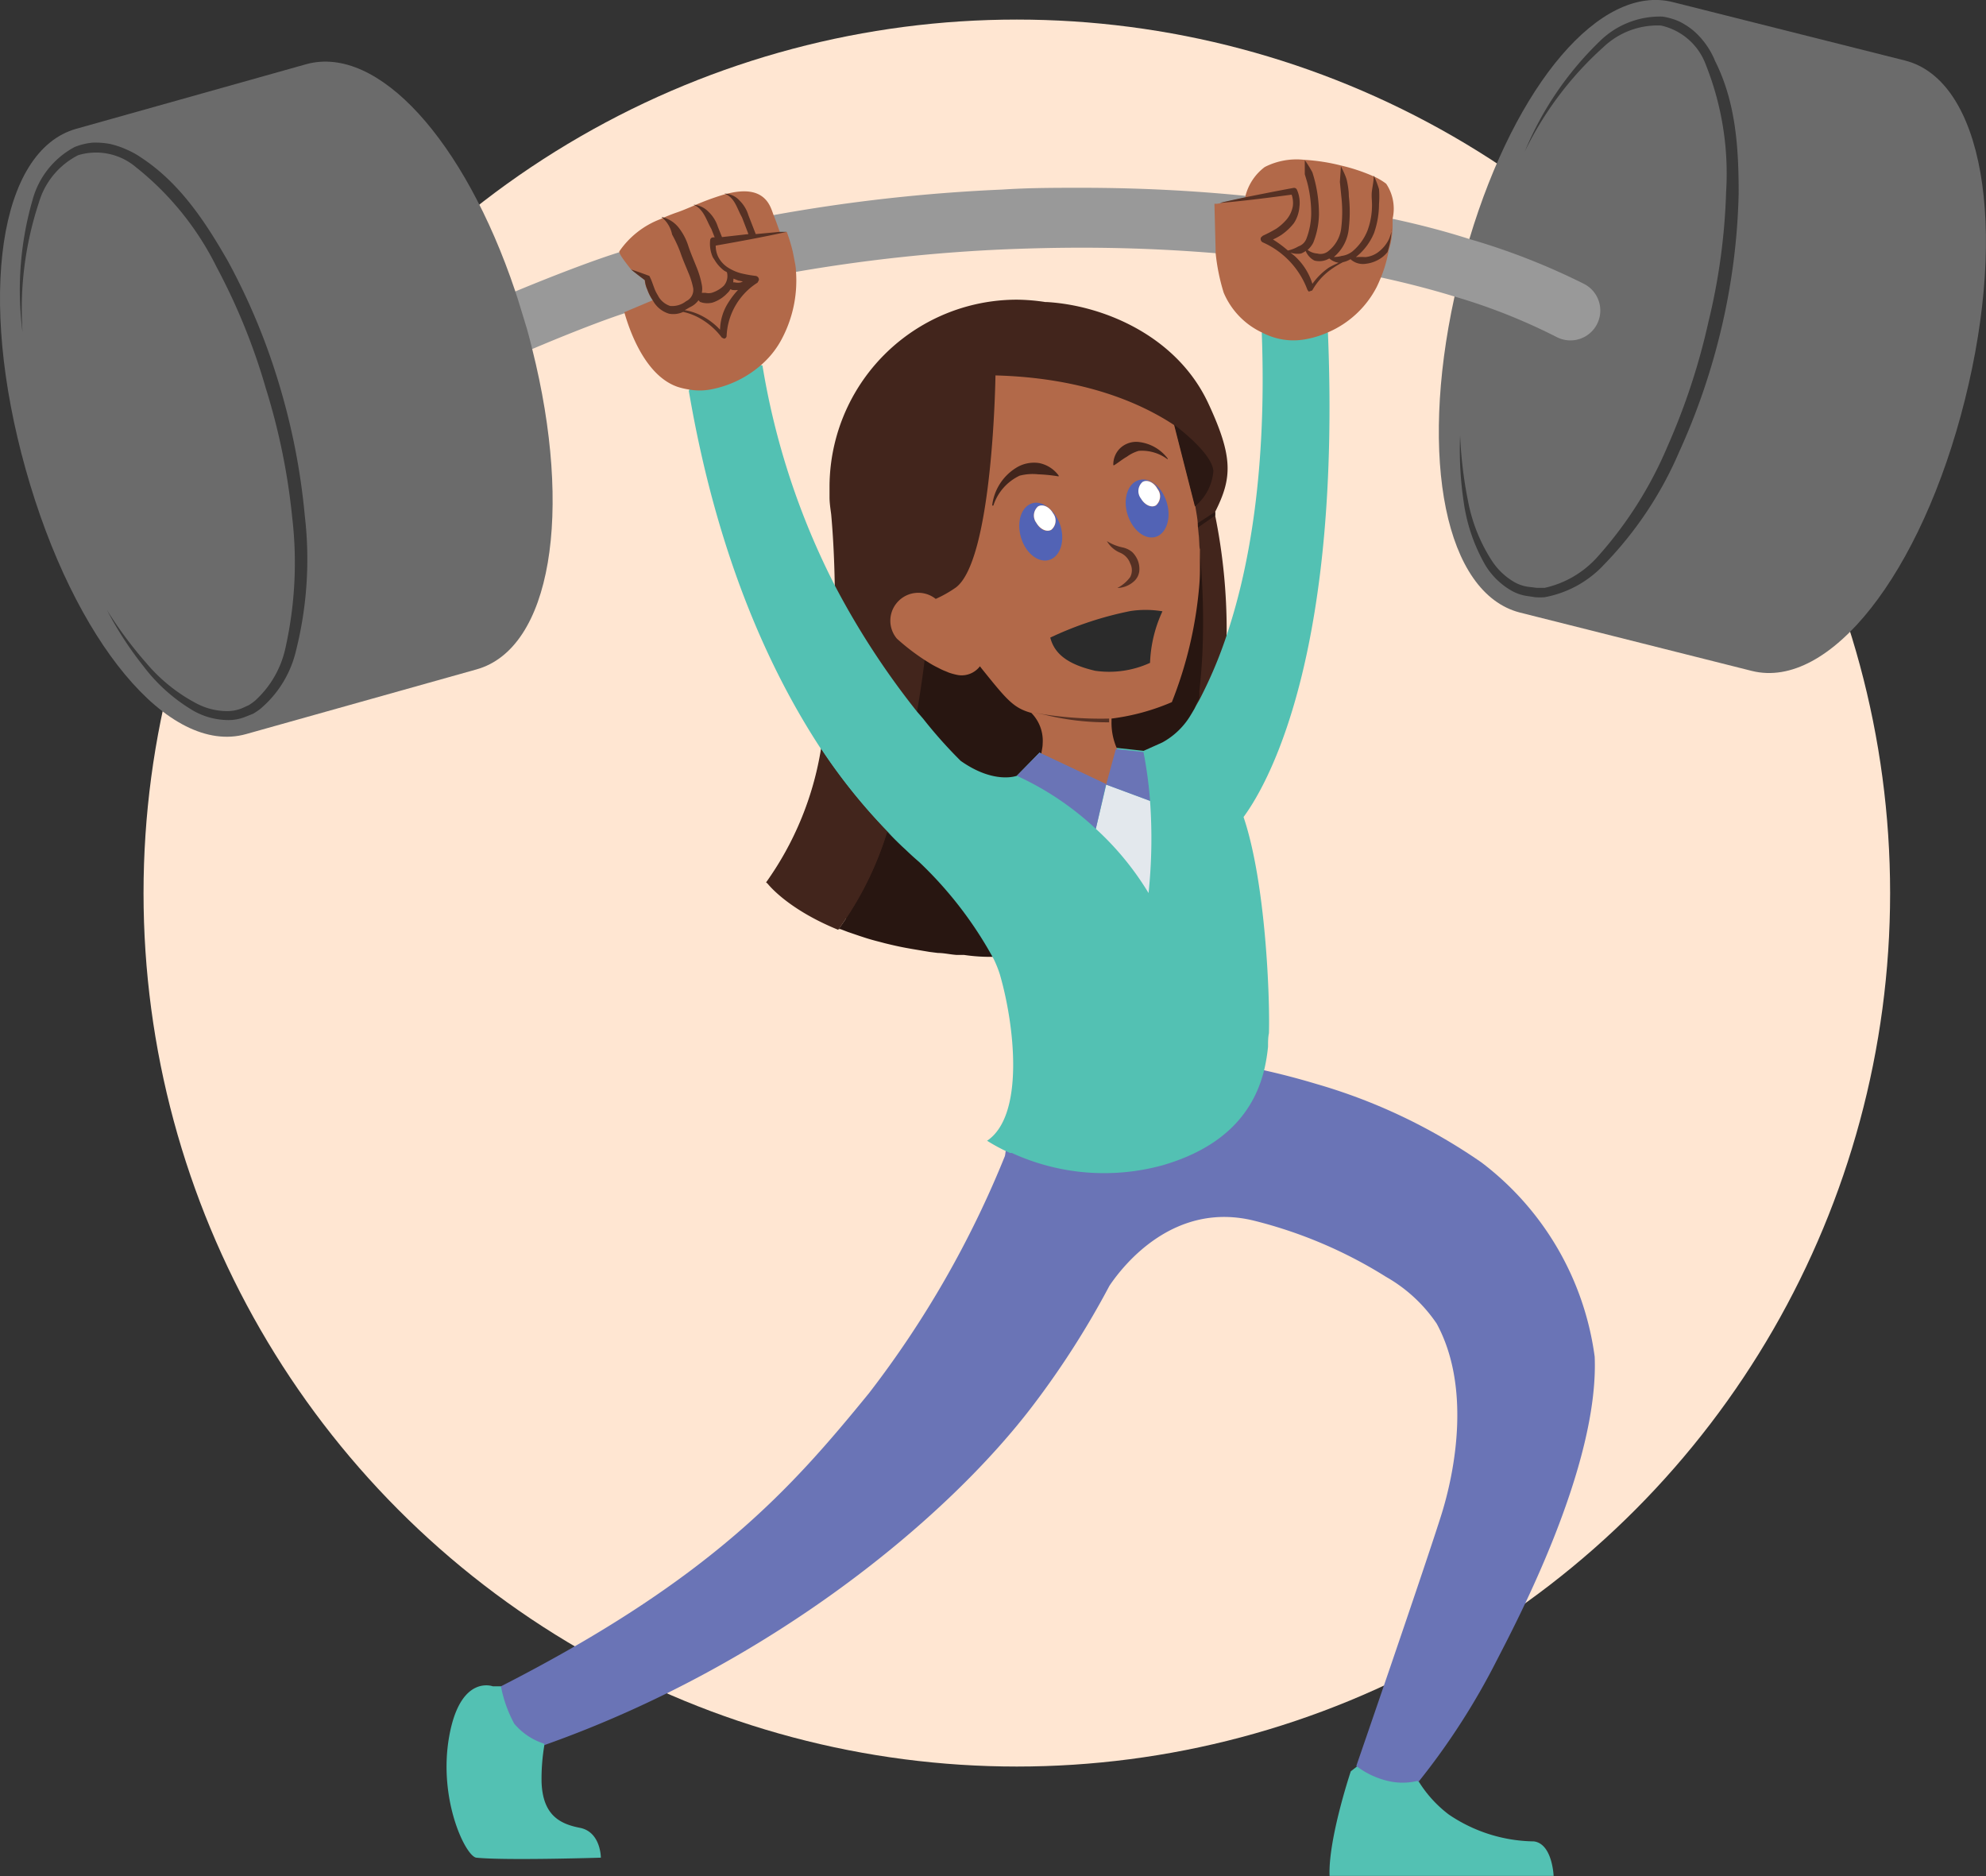
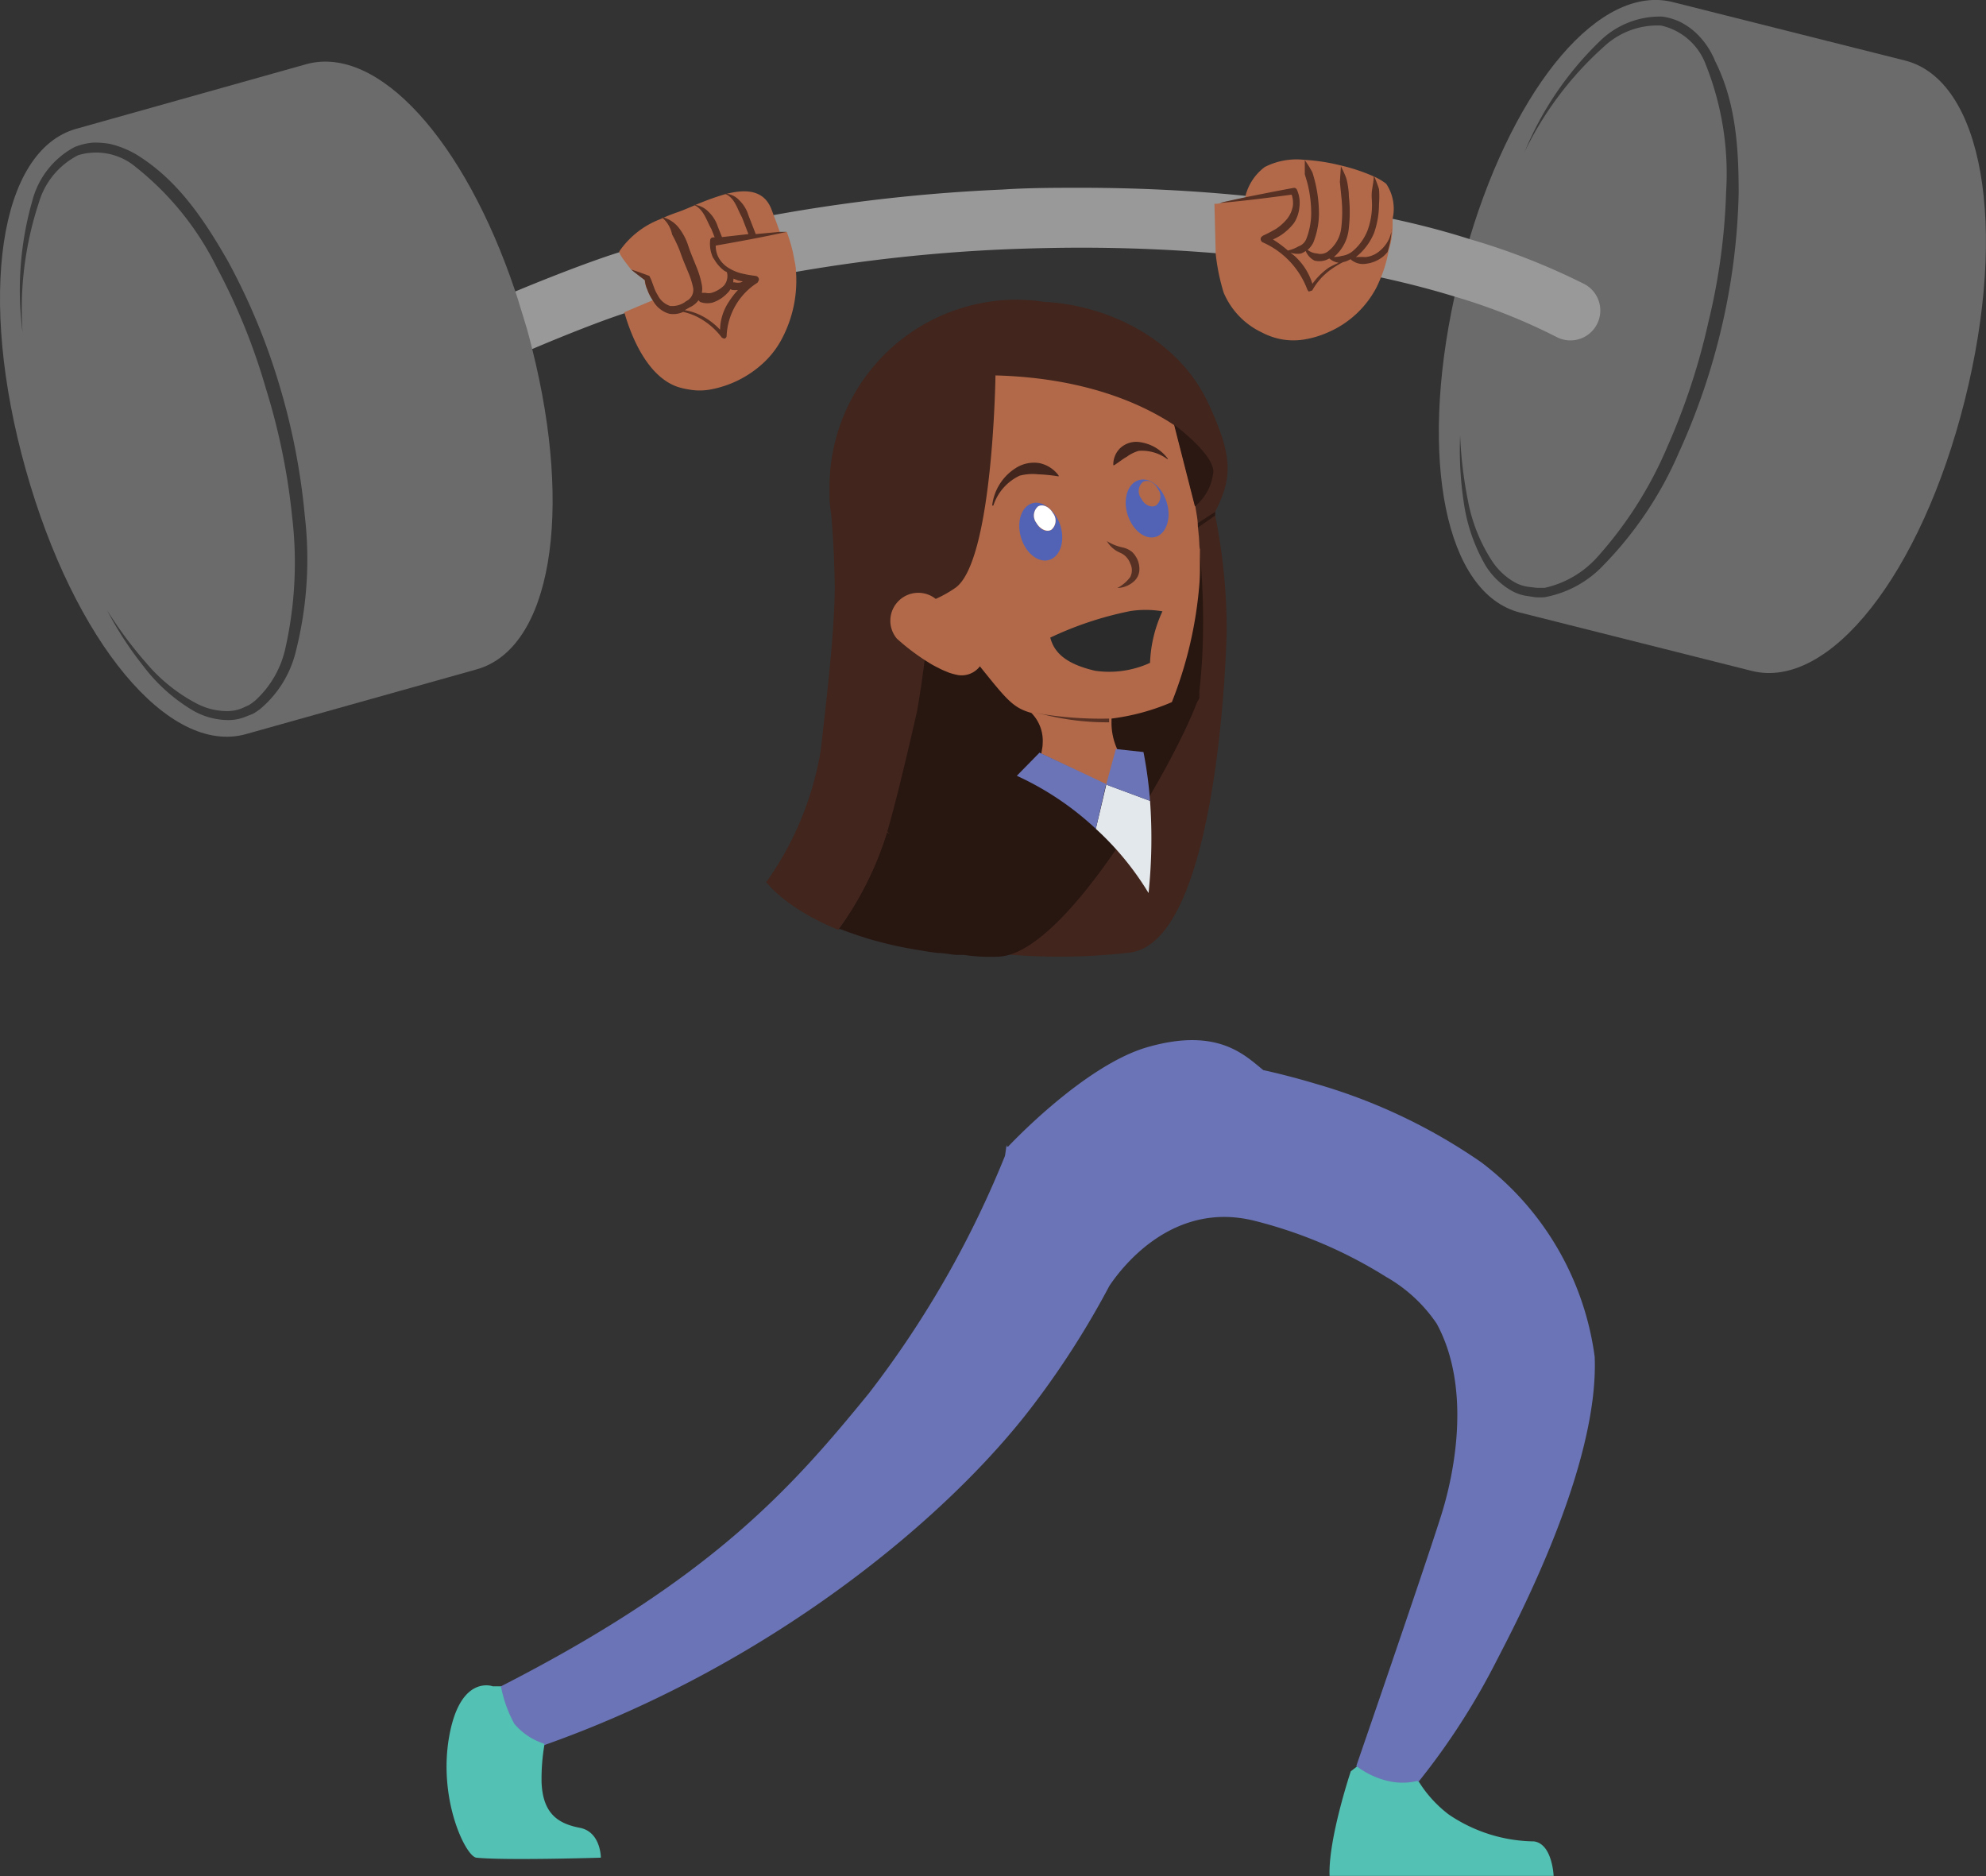
<svg xmlns="http://www.w3.org/2000/svg" viewBox="0 0 132.97 125.59">
  <rect x="0" y="0" width="132.97" height="125.59" fill="#333333" stroke="none" />
  <title>Weightlifting</title>
  <g id="bc7d1bed-0fed-4480-83e9-003df486bec7" data-name="Layer 12">
-     <circle cx="68.08" cy="59.78" r="58.47" fill="#ffe6d2" />
-   </g>
+     </g>
  <g id="b7d233ed-7018-4b3e-aa69-aec6e51fd46b" data-name="Layer 18">
    <path d="M80.34,38.13v-.34c0-.14,0-.28,0-.41l0-.56c0-.12,0-.25,0-.37,0-.41-.06-.82-.1-1.22h0v0c0-.44-.1-.87-.16-1.29v0a3.42,3.42,0,0,0,1.24-2.36c-.07-1.24-2.63-3.11-2.63-3.11-2.16-1.44-6-3.19-12-3.35,0,0-.09,7.23-1.26,11.45l9,1.87L80,41.24c.1-.59.18-1.21.24-1.85Q80.34,38.76,80.34,38.13Z" transform="translate(0 0)" fill="none" />
    <path d="M81.36,34.51h0v-.25h0C82.5,32,82.58,30.6,80.9,27c-2.1-4.51-7-6.55-10.78-6.78H70a13.3,13.3,0,0,0-1.91-.16A12.55,12.55,0,0,0,55.54,32.61c0,.16,0,.31,0,.47h0s0,.07,0,.2c0,.38.06.76.11,1.14.1,1.08.21,2.77.24,4.78l0,.09c0,3.11-.65,8.34-.93,10.89a21.15,21.15,0,0,1-3.67,8.89,41.29,41.29,0,0,0,24.32,4.7c6.11-.69,6.52-21.46,6.52-21.46A38.56,38.56,0,0,0,81.36,34.51Z" transform="translate(0 0)" fill="#42251c" />
    <polygon points="81.36 34.51 81.36 34.26 81.36 34.26 80.21 35.01 80.21 35.01 80.21 35.27 80.21 35.27 80.21 35.31 81.36 34.51 81.36 34.51" fill="#2b1813" />
    <path d="M80.21,35.28V35h0l-.11,0c-.4-.56-2.25-2.25-9.91-1.89-3.36.16-3.36,4.15-4.55,5.87-2,3-3.68,4.35-3.73,5.18,0,0-.15,1.36-.5,3.4,0,0-1.2,5.37-2,8.1a22.06,22.06,0,0,1-3.26,6.53h0l.11,0,.16.06.34.13.79.27.4.13c.31.1.64.19,1,.28l.3.08c.45.11.92.22,1.41.31l.39.07,1.19.2.56.07c.4,0,.81.1,1.23.13l.5,0a12.09,12.09,0,0,0,2.28.12c4.57-.1,11.86-13.06,13.32-17l.17-.3,0,0h0l0-.07c0-.13,0-.25,0-.38a.43.43,0,0,1,0,0s0,0,0,0c.09-.83.16-1.66.2-2.46a48.84,48.84,0,0,0-.36-8.57v0Z" transform="translate(0 0)" fill="#281611" />
    <path d="M127.54,4.05,112,.14C107.15-1.08,101.49,5.62,98.38,16l-1,3.88C95,30.77,96.78,39.71,101.75,41l15.54,3.91c5.2,1.3,11.34-6.48,14.26-18.12S132.75,5.36,127.54,4.05Z" transform="translate(0 0)" fill="#6b6b6b" />
    <path d="M106.05,19a45.23,45.23,0,0,0-7.67-3Q96,15.24,93.3,14.66l-9.91-1.55c-3.5-.35-7.17-.54-11-.54-1.74,0-3.51,0-5.3.12A113.1,113.1,0,0,0,51.78,14.4l-10.3,2.48c-2.51.78-6.73,2.49-8.87,3.44.28.82.55,1.66.79,2.53.13.45.24.9.35,1.34,1.86-.85,5.81-2.49,8.06-3.22h0l1.48-.63,10-2.14a109.34,109.34,0,0,1,14-1.51c1.73-.07,3.44-.11,5.12-.11,3.09,0,6.08.13,9,.37l11.09,1.63q2.61.57,4.92,1.28a39.37,39.37,0,0,1,6.82,2.71A2,2,0,1,0,106.05,19Z" transform="translate(0 0)" fill="#999" />
    <path d="M34.49,19.47C31.09,9.37,25.31,3,20.53,4.29L5.11,8.62c-5.18,1.45-6.63,11.25-3.39,22.8S11.3,50.59,16.47,49.14L31.9,44.81c5-1.39,6.49-10.5,3.73-21.46-.11-.45-.22-.89-.35-1.34C35,21.13,34.77,20.29,34.49,19.47Z" transform="translate(0 0)" fill="#6b6b6b" />
    <path d="M93.32,117.72a4,4,0,0,0-2.47.53l-.41.32s-1.52,4.54-1.42,7h15s-.08-2.15-1.32-2.31A10.36,10.36,0,0,1,97,121.46,8.16,8.16,0,0,1,95,119.27l-.05-.08A2.5,2.5,0,0,0,93.32,117.72Z" transform="translate(0 0)" fill="#53c1b3" />
    <path d="M36.58,114.1c-.58-.88-3-1.22-3-1.22H33s-2.19-.83-2.93,3.38,1.11,8,1.82,8.09c1.93.2,8.34,0,8.34,0s0-1.73-1.41-2-2.48-.91-2.56-3.05a13.48,13.48,0,0,1,.19-2.5v-.1C36.36,116.69,37.14,114.94,36.58,114.1Z" transform="translate(0 0)" fill="#53c1b3" />
    <path d="M76.81,70.1c-4.26,1.23-9.31,6.65-9.31,6.65l-.09,0c0-.4-.09.51-.13.64a67,67,0,0,1-9.1,15.87C53,99.61,47.66,105.67,33.54,112.88a8.62,8.62,0,0,0,.89,2.5,4.33,4.33,0,0,0,2,1.34v.1c15-5.3,27-15.12,32.85-22.9a58.16,58.16,0,0,0,5-7.85c.94-1.4,4.34-5.7,9.72-4.35a30.53,30.53,0,0,1,8.8,3.75,10.13,10.13,0,0,1,3.39,3.13c2.25,4.13,1.32,9.69.25,13-1.23,3.86-5.63,16.61-5.63,16.61a5.52,5.52,0,0,0,2.1,1,4.24,4.24,0,0,0,2,0l.05.08a47,47,0,0,0,5.26-8.16c1.33-2.58,6.85-13,6.55-20.31a19.56,19.56,0,0,0-7.57-13,37.72,37.72,0,0,0-11.06-5.26c-1.4-.42-2.61-.72-3.56-.93C83.34,70.63,81.52,68.74,76.81,70.1Z" transform="translate(0 0)" fill="#6a74b6" />
-     <path d="M88.91,22.26a7.49,7.49,0,0,0-1.61-1.15h0c-.68.12-.88-.13-1.64-.39-.22-.07-.92,1.15-1.18,1.56.34,9.14-.83,15.62-2.27,20a29.21,29.21,0,0,1-1.91,4.57h0l0,0-.22.39-.12.23c-.11.18-.21.36-.32.53a5,5,0,0,1-1.82,1.7l-1.25.56-1.84-.2h0l-.65,2.38L69.6,50.38l-1.52,1.55h0s-1.51.59-3.76-1A31,31,0,0,1,61.8,48.1l-.39-.45v0a53.14,53.14,0,0,1-5.49-8.41,50,50,0,0,1-4.87-14.77,4.32,4.32,0,0,0-3.34.27h0a2.23,2.23,0,0,0-1.59,1.43C48,37.2,51.53,44.91,55,50.18A38.4,38.4,0,0,0,59.73,56c.23.24.47.47.69.68l.26.24c.29.28.58.54.86.78a26.17,26.17,0,0,1,5,6.51,7.9,7.9,0,0,1,.4,1c1,3.43,1.67,9.46-.85,11.15a11.91,11.91,0,0,0,1.54.82l.12,0h0a14.81,14.81,0,0,0,10.06.83c4.72-1.36,6.31-4.14,6.86-6.51a11.88,11.88,0,0,0,.23-1.44c0-.32,0-.63.06-.9.07-2.21-.19-10-1.7-14.47C85.24,52,89.76,43.07,88.91,22.26Z" transform="translate(0 0)" fill="#53c1b3" />
    <path d="M49.14,18.65l0,.24.1,0a.87.87,0,0,0,.42,0l.13-.06-.31-.06Z" transform="translate(0 0)" fill="none" />
    <path d="M87.87,19A4.55,4.55,0,0,1,89,17.92a5.94,5.94,0,0,1,.67-.33A1.26,1.26,0,0,1,89,17.3a1.3,1.3,0,0,1-1,.14,1.26,1.26,0,0,1-.62-.65,1.34,1.34,0,0,1-.31.17,1.41,1.41,0,0,1-.71-.06c.12.1.25.19.36.3A4.17,4.17,0,0,1,87.87,19Z" transform="translate(0 0)" fill="none" />
    <path d="M80.3,36.45c0-.42-.06-.83-.1-1.23v0c0-.44-.1-.87-.16-1.29l-1.39-5.45c-2.16-1.44-6-3.19-12-3.35,0,0-.16,12.49-2.7,14.23a8.06,8.06,0,0,1-1.3.73,1.87,1.87,0,0,0-2.6.26,1.86,1.86,0,0,0,0,2.4,14.65,14.65,0,0,0,2,1.52l.1.06a5.39,5.39,0,0,0,.52.3l.2.1a3.82,3.82,0,0,0,.46.21l.19.08a4.05,4.05,0,0,0,.64.17,1.54,1.54,0,0,0,1.45-.59l.09.12c1.7,2.11,2.14,2.67,3.35,3a2.65,2.65,0,0,1,.76,2.06c0,.25-.07.47-.09.67l4.46,2.14.65-2.38h0a4.25,4.25,0,0,1-.41-1.87v.08h0V48.1A14.89,14.89,0,0,0,78.46,47a27.25,27.25,0,0,0,1.82-7.64q.06-.63.06-1.26v-.34c0-.32,0-.65,0-1C80.31,36.7,80.31,36.57,80.3,36.45Z" transform="translate(0 0)" fill="#b26949" />
    <path d="M53.25,17.72l-.17-.87a11.59,11.59,0,0,0-.4-1.32l-.47,0c-.11-.32-.25-.72-.43-1.17-.05-.14-.09-.26-.15-.4-.53-1.31-1.82-1.31-3.15-.94h0a17.26,17.26,0,0,0-2.1.78h0c-.36.15-.71.3-1,.4a11.43,11.43,0,0,0-1.17.47h0a5.86,5.86,0,0,0-2.74,2.15c-.07.13.39.72.76,1.19.32.26.61.48.93.72a1.83,1.83,0,0,0,.16.62,3.15,3.15,0,0,0,.31.64l.07.11-1.9.8h0c.4,1.41,1.46,4.28,3.58,5a4.81,4.81,0,0,0,.73.17,4,4,0,0,0,1.47,0h0a7.11,7.11,0,0,0,3.46-1.71,6,6,0,0,0,1.34-1.74,8.33,8.33,0,0,0,.91-4.5C53.29,18,53.27,17.86,53.25,17.72Z" transform="translate(0 0)" fill="#b26949" />
    <path d="M92.81,12.3a4.12,4.12,0,0,0-.9-.52h0a12.24,12.24,0,0,0-2.12-.7h0a13,13,0,0,0-2.45-.38h0a4.68,4.68,0,0,0-2.66.48,3.49,3.49,0,0,0-1.29,1.93l0,.11c-.54.12-1.09.23-1.63.36h.09l-.36.06-.18,0,.08,3.12,0,.16a13.5,13.5,0,0,0,.54,2.67,5.17,5.17,0,0,0,2.57,2.67,4.55,4.55,0,0,0,.65.28,4.43,4.43,0,0,0,2.2.18h0a6.45,6.45,0,0,0,1.58-.48,6.6,6.6,0,0,0,3.23-3c.12-.24.22-.48.32-.72a8.86,8.86,0,0,0,.35-1.07h0s.06-.22.13-.57v-.05a5.89,5.89,0,0,0,.28-1.62v0h0c0-.19,0-.38,0-.57A3,3,0,0,0,92.81,12.3Z" transform="translate(0 0)" fill="#b26949" />
    <path d="M87.6,12.53a8.2,8.2,0,0,1,.19,1.77A4.84,4.84,0,0,1,87.46,16a.86.86,0,0,1-.52.49,2.45,2.45,0,0,1-.71.28,7.8,7.8,0,0,0-1-.74,3.91,3.91,0,0,0,.57-.31,3.83,3.83,0,0,0,.83-.78A2.32,2.32,0,0,0,87,13.86a2.15,2.15,0,0,0-.17-1.17.21.21,0,0,0-.23-.11c-1.1.2-2.19.42-3.29.64-.54.12-1.09.23-1.63.36h.09c1.58-.14,3.15-.34,4.71-.55a1.68,1.68,0,0,1,.08.77,1.92,1.92,0,0,1-.39.86,3.47,3.47,0,0,1-.72.65,9.59,9.59,0,0,1-.9.47l-.12.11a.25.25,0,0,0,.11.33,5.6,5.6,0,0,1,3,3.19h0l.09.11.23-.08a4.24,4.24,0,0,1,1.17-1.34,5.75,5.75,0,0,1,.89-.55,1.69,1.69,0,0,0,.5-.2,1.23,1.23,0,0,0,1,.31,2.25,2.25,0,0,0,1.2-.5,2.57,2.57,0,0,0,.28-.29,5.89,5.89,0,0,0,.28-1.62l0,.19A3.84,3.84,0,0,1,93,16a2.39,2.39,0,0,1-.65.82,1.71,1.71,0,0,1-.93.39,4.86,4.86,0,0,0-.64,0A4,4,0,0,0,92,15.59a5.89,5.89,0,0,0,.33-1.93,6.3,6.3,0,0,0,0-1,7.13,7.13,0,0,0-.35-.91h0c0,.33-.07.64-.12,1s0,.61,0,.92a4.9,4.9,0,0,1-.3,1.76,3.52,3.52,0,0,1-1,1.39,1.46,1.46,0,0,1-.73.31,1.68,1.68,0,0,1-.52.07h0a2.82,2.82,0,0,0,1-1.95,9.41,9.41,0,0,0,0-2.12c0-.35-.06-.7-.12-1s-.25-.67-.41-1h0l-.07,1.05.1,1a9,9,0,0,1,0,2,2.31,2.31,0,0,1-.85,1.61.82.82,0,0,1-.76.18,1.21,1.21,0,0,1-.65-.24,1.62,1.62,0,0,0,.38-.49,5.37,5.37,0,0,0,.38-1.91,9.14,9.14,0,0,0-.44-2.79,7,7,0,0,0-.51-.82h0l0,.94C87.44,11.94,87.54,12.23,87.6,12.53ZM88,17.44a1.3,1.3,0,0,0,1-.14,1.26,1.26,0,0,0,.63.29,5.94,5.94,0,0,0-.67.33A4.55,4.55,0,0,0,87.87,19a4.17,4.17,0,0,0-1.11-1.79c-.11-.11-.24-.2-.36-.3a1.41,1.41,0,0,0,.71.06,1.34,1.34,0,0,0,.31-.17A1.26,1.26,0,0,0,88,17.44Z" transform="translate(0 0)" fill="#563124" />
    <path d="M45,15.7a8.78,8.78,0,0,1,.54,1.16c.16.48.37.95.56,1.42a5.06,5.06,0,0,1,.31,1,.83.83,0,0,1-.47.88,1.5,1.5,0,0,1-1.07.32,1.41,1.41,0,0,1-.83-.72,2.53,2.53,0,0,1-.26-.55c-.08-.2-.14-.41-.24-.61l-.06-.13h0c-.41-.15-.81-.3-1.23-.43.32.26.61.48.93.72a1.83,1.83,0,0,0,.16.62,3.15,3.15,0,0,0,.31.64l.07.11A1.82,1.82,0,0,0,44.8,21a1.57,1.57,0,0,0,.94-.12,3.88,3.88,0,0,1,1.09.41,4.74,4.74,0,0,1,1.5,1.31l.15.07a.19.19,0,0,0,.17-.19h0a4.45,4.45,0,0,1,2.07-3.56l.09-.17a.25.25,0,0,0-.21-.28,8.37,8.37,0,0,1-1-.18,3.11,3.11,0,0,1-.89-.4,1.87,1.87,0,0,1-.62-.69,1.69,1.69,0,0,1-.17-.76c1.59-.28,3.18-.57,4.76-.92l-.47,0-1.61.15-.49-1.26a2.32,2.32,0,0,0-.61-1,1.37,1.37,0,0,0-1-.45h0c.7.25.84,1,1.18,1.59l.43,1.12-1.77.2-.28-.7a2.37,2.37,0,0,0-.63-1,1.56,1.56,0,0,0-1-.47h0c.7.3.86,1.05,1.2,1.63l.22.56-.12,0a.2.2,0,0,0-.18.17,2.21,2.21,0,0,0,.18,1.17l.12.18a2.42,2.42,0,0,0,.64.71l.18.1a1,1,0,0,1-.21.91,2.06,2.06,0,0,1-.81.47.87.87,0,0,1-.42,0l-.11,0-.13,0h0a1.39,1.39,0,0,0,0-.53,5.81,5.81,0,0,0-.35-1.18c-.19-.48-.39-.93-.55-1.41a3.91,3.91,0,0,0-.64-1.23,2,2,0,0,0-1.17-.73h0A2,2,0,0,1,45,15.7Zm4.11,2.95.32.13.31.06-.13.06a.87.87,0,0,1-.42,0l-.1,0Zm-2.36,1.43v0l.12.13.16.05a1.47,1.47,0,0,0,.66,0,2.34,2.34,0,0,0,1-.63.93.93,0,0,0,.21-.27l.13.05a1.62,1.62,0,0,0,.38,0,5.58,5.58,0,0,0-.63.82,3.5,3.5,0,0,0-.57,1.84,4.53,4.53,0,0,0-1.37-1,3.92,3.92,0,0,0-1-.31,3.3,3.3,0,0,0,.32-.18A1.45,1.45,0,0,0,46.78,20.08Z" transform="translate(0 0)" fill="#563124" />
    <path d="M73.37,55.48a19.43,19.43,0,0,1,3.53,4.3A35.17,35.17,0,0,0,77,53.61l-2.93-1.09Z" transform="translate(0 0)" fill="#e3e8ed" />
    <path d="M69.6,50.38l-1.52,1.55a19.79,19.79,0,0,1,5.29,3.55l.69-3Z" transform="translate(0 0)" fill="#6a74b6" />
    <path d="M74.71,50.14l-.65,2.38L77,53.61a27.77,27.77,0,0,0-.44-3.27l-1.84-.2Z" transform="translate(0 0)" fill="#6a74b6" />
-     <polygon points="81.45 13.63 81.81 13.56 81.27 13.66 81.45 13.63" fill="none" />
    <path d="M80.35,37.38l0-.56c0,.32,0,.65,0,1C80.34,37.65,80.35,37.51,80.35,37.38Z" transform="translate(0 0)" fill="#42251c" />
    <path d="M80.3,36.45c0-.41-.06-.82-.1-1.22h0C80.24,35.62,80.28,36,80.3,36.45Z" transform="translate(0 0)" fill="#42251c" />
    <path d="M59.55,55.81l.18.17A38.4,38.4,0,0,1,55,50.18a21.15,21.15,0,0,1-3.67,8.89s1.24,1.72,4.79,3.17a22.06,22.06,0,0,0,3.26-6.53Z" transform="translate(0 0)" fill="#42251c" />
    <path d="M71,35.19c-.32-1-1.16-1.72-1.89-1.5s-1.06,1.24-.75,2.29,1.16,1.72,1.89,1.5S71.32,36.24,71,35.19Zm-.61.28c-.31.18-.76,0-1-.46a.81.81,0,0,1,.11-1.11c.31-.18.76,0,1,.46A.8.8,0,0,1,70.4,35.47Z" transform="translate(0 0)" fill="#5263b5" />
    <path d="M69.51,31.75a10.43,10.43,0,0,1,1.37.14l0-.06A2.14,2.14,0,0,0,69.59,31a2.26,2.26,0,0,0-1.58.33,3.43,3.43,0,0,0-1.58,2.51l.08,0a3.36,3.36,0,0,1,1.76-2A3.5,3.5,0,0,1,69.51,31.75Z" transform="translate(0 0)" fill="#42251c" />
    <path d="M76.24,32.14c-.73.22-1.07,1.25-.75,2.29s1.16,1.72,1.88,1.51,1.07-1.25.75-2.3S77,31.92,76.24,32.14Zm1.17,1.69c-.32.18-.77,0-1-.46a.81.81,0,0,1,.11-1.11c.31-.18.76,0,1,.46A.8.8,0,0,1,77.41,33.83Z" transform="translate(0 0)" fill="#5263b5" />
    <path d="M75.45,30.57a2.54,2.54,0,0,1,.79-.39,2.86,2.86,0,0,1,1.94.57l0-.06a2.82,2.82,0,0,0-2-1.11A1.57,1.57,0,0,0,75,30a1.52,1.52,0,0,0-.46,1.14l.06,0C74.93,30.93,75.18,30.72,75.45,30.57Z" transform="translate(0 0)" fill="#42251c" />
    <path d="M75,37a1.22,1.22,0,0,1,.67.71,1,1,0,0,1,0,.92,2.51,2.51,0,0,1-.86.73,1.73,1.73,0,0,0,1.16-.49,1.08,1.08,0,0,0,.31-.64,1.57,1.57,0,0,0-.09-.69,1.64,1.64,0,0,0-.39-.59,1.51,1.51,0,0,0-.61-.3,3.18,3.18,0,0,1-1.08-.43A1.84,1.84,0,0,0,75,37Z" transform="translate(0 0)" fill="#563124" />
    <path d="M75.7,40.9a23.06,23.06,0,0,0-5.38,1.78c.29,1.14,1.25,1.81,3,2.22A6.57,6.57,0,0,0,77,44.37a8.91,8.91,0,0,1,.83-3.45A6.83,6.83,0,0,0,75.7,40.9Z" transform="translate(0 0)" fill="#2b2b2b" />
    <path d="M114.24,3a5.4,5.4,0,0,0-.78-.88,4.79,4.79,0,0,0-1-.67,4.29,4.29,0,0,0-1.16-.34,5.74,5.74,0,0,0-4.21,1.67,21.85,21.85,0,0,0-5,7.36,22.73,22.73,0,0,1,5.28-7,5.24,5.24,0,0,1,3.84-1.43,4.15,4.15,0,0,1,3,2.62,19.68,19.68,0,0,1,1.36,8.51,41.88,41.88,0,0,1-1.18,8.69,44.26,44.26,0,0,1-2.74,8.34A26.5,26.5,0,0,1,107,37.23a6.68,6.68,0,0,1-3.58,2.12c-.17,0-.34,0-.51,0l-.51-.06a2.59,2.59,0,0,1-1-.32,4.47,4.47,0,0,1-1.51-1.43,11.17,11.17,0,0,1-1.6-4,28.13,28.13,0,0,1-.53-4.4A23.62,23.62,0,0,0,98,33.6a11.68,11.68,0,0,0,1.46,4.25,4.92,4.92,0,0,0,1.64,1.63,3,3,0,0,0,1.11.41l.6.09a5.87,5.87,0,0,0,.59,0,7.21,7.21,0,0,0,4-2.19,24.84,24.84,0,0,0,5-7.48,44.74,44.74,0,0,0,2.89-8.49,43.53,43.53,0,0,0,1.12-8.89c0-3-.18-6.07-1.58-8.85A5.34,5.34,0,0,0,114.24,3Z" transform="translate(0 0)" fill="#3a3a3a" />
    <path d="M18.7,25.76a43.07,43.07,0,0,0-3.44-8.28c-1.48-2.58-3.17-5.18-5.76-6.9a5.9,5.9,0,0,0-1-.56,6.06,6.06,0,0,0-1.11-.38,5.35,5.35,0,0,0-1.2-.09A4.27,4.27,0,0,0,5,9.84a5.69,5.69,0,0,0-2.82,3.54,21.78,21.78,0,0,0-.67,8.86,22.7,22.7,0,0,1,1.1-8.7,5.19,5.19,0,0,1,2.62-3.15,4.13,4.13,0,0,1,3.87.8,19.72,19.72,0,0,1,5.41,6.7A41.67,41.67,0,0,1,17.8,26a43.48,43.48,0,0,1,1.76,8.6,26.1,26.1,0,0,1-.43,8.69,6.67,6.67,0,0,1-2.05,3.61,4,4,0,0,1-.42.3l-.46.21a2.62,2.62,0,0,1-1,.19,4.39,4.39,0,0,1-2-.49,11.18,11.18,0,0,1-3.39-2.71,27,27,0,0,1-2.64-3.55A23.34,23.34,0,0,0,9.6,44.59a11.55,11.55,0,0,0,3.37,3,4.81,4.81,0,0,0,2.24.61,3,3,0,0,0,1.17-.2l.56-.22a4.2,4.2,0,0,0,.49-.33,7.25,7.25,0,0,0,2.39-3.9,25.07,25.07,0,0,0,.59-9A44.65,44.65,0,0,0,18.7,25.76Z" transform="translate(0 0)" fill="#3a3a3a" />
    <path d="M68.93,47.65l1,.19a17.45,17.45,0,0,0,4.33.51V48.1h0A25,25,0,0,1,68.93,47.65Z" transform="translate(0 0)" fill="#563124" />
    <path d="M80,33.9a3.42,3.42,0,0,0,1.24-2.36c-.07-1.24-2.63-3.11-2.63-3.11L80,33.88Z" transform="translate(0 0)" fill="#2b1813" />
    <path d="M69.5,33.9A.81.81,0,0,0,69.39,35c.25.43.7.64,1,.46a.8.8,0,0,0,.11-1.11C70.26,33.92,69.81,33.72,69.5,33.9Z" transform="translate(0 0)" fill="#fff" />
-     <path d="M76.5,32.26a.81.81,0,0,0-.11,1.11c.25.43.7.64,1,.46a.8.8,0,0,0,.1-1.11C77.26,32.29,76.81,32.08,76.5,32.26Z" transform="translate(0 0)" fill="#fff" />
  </g>
</svg>